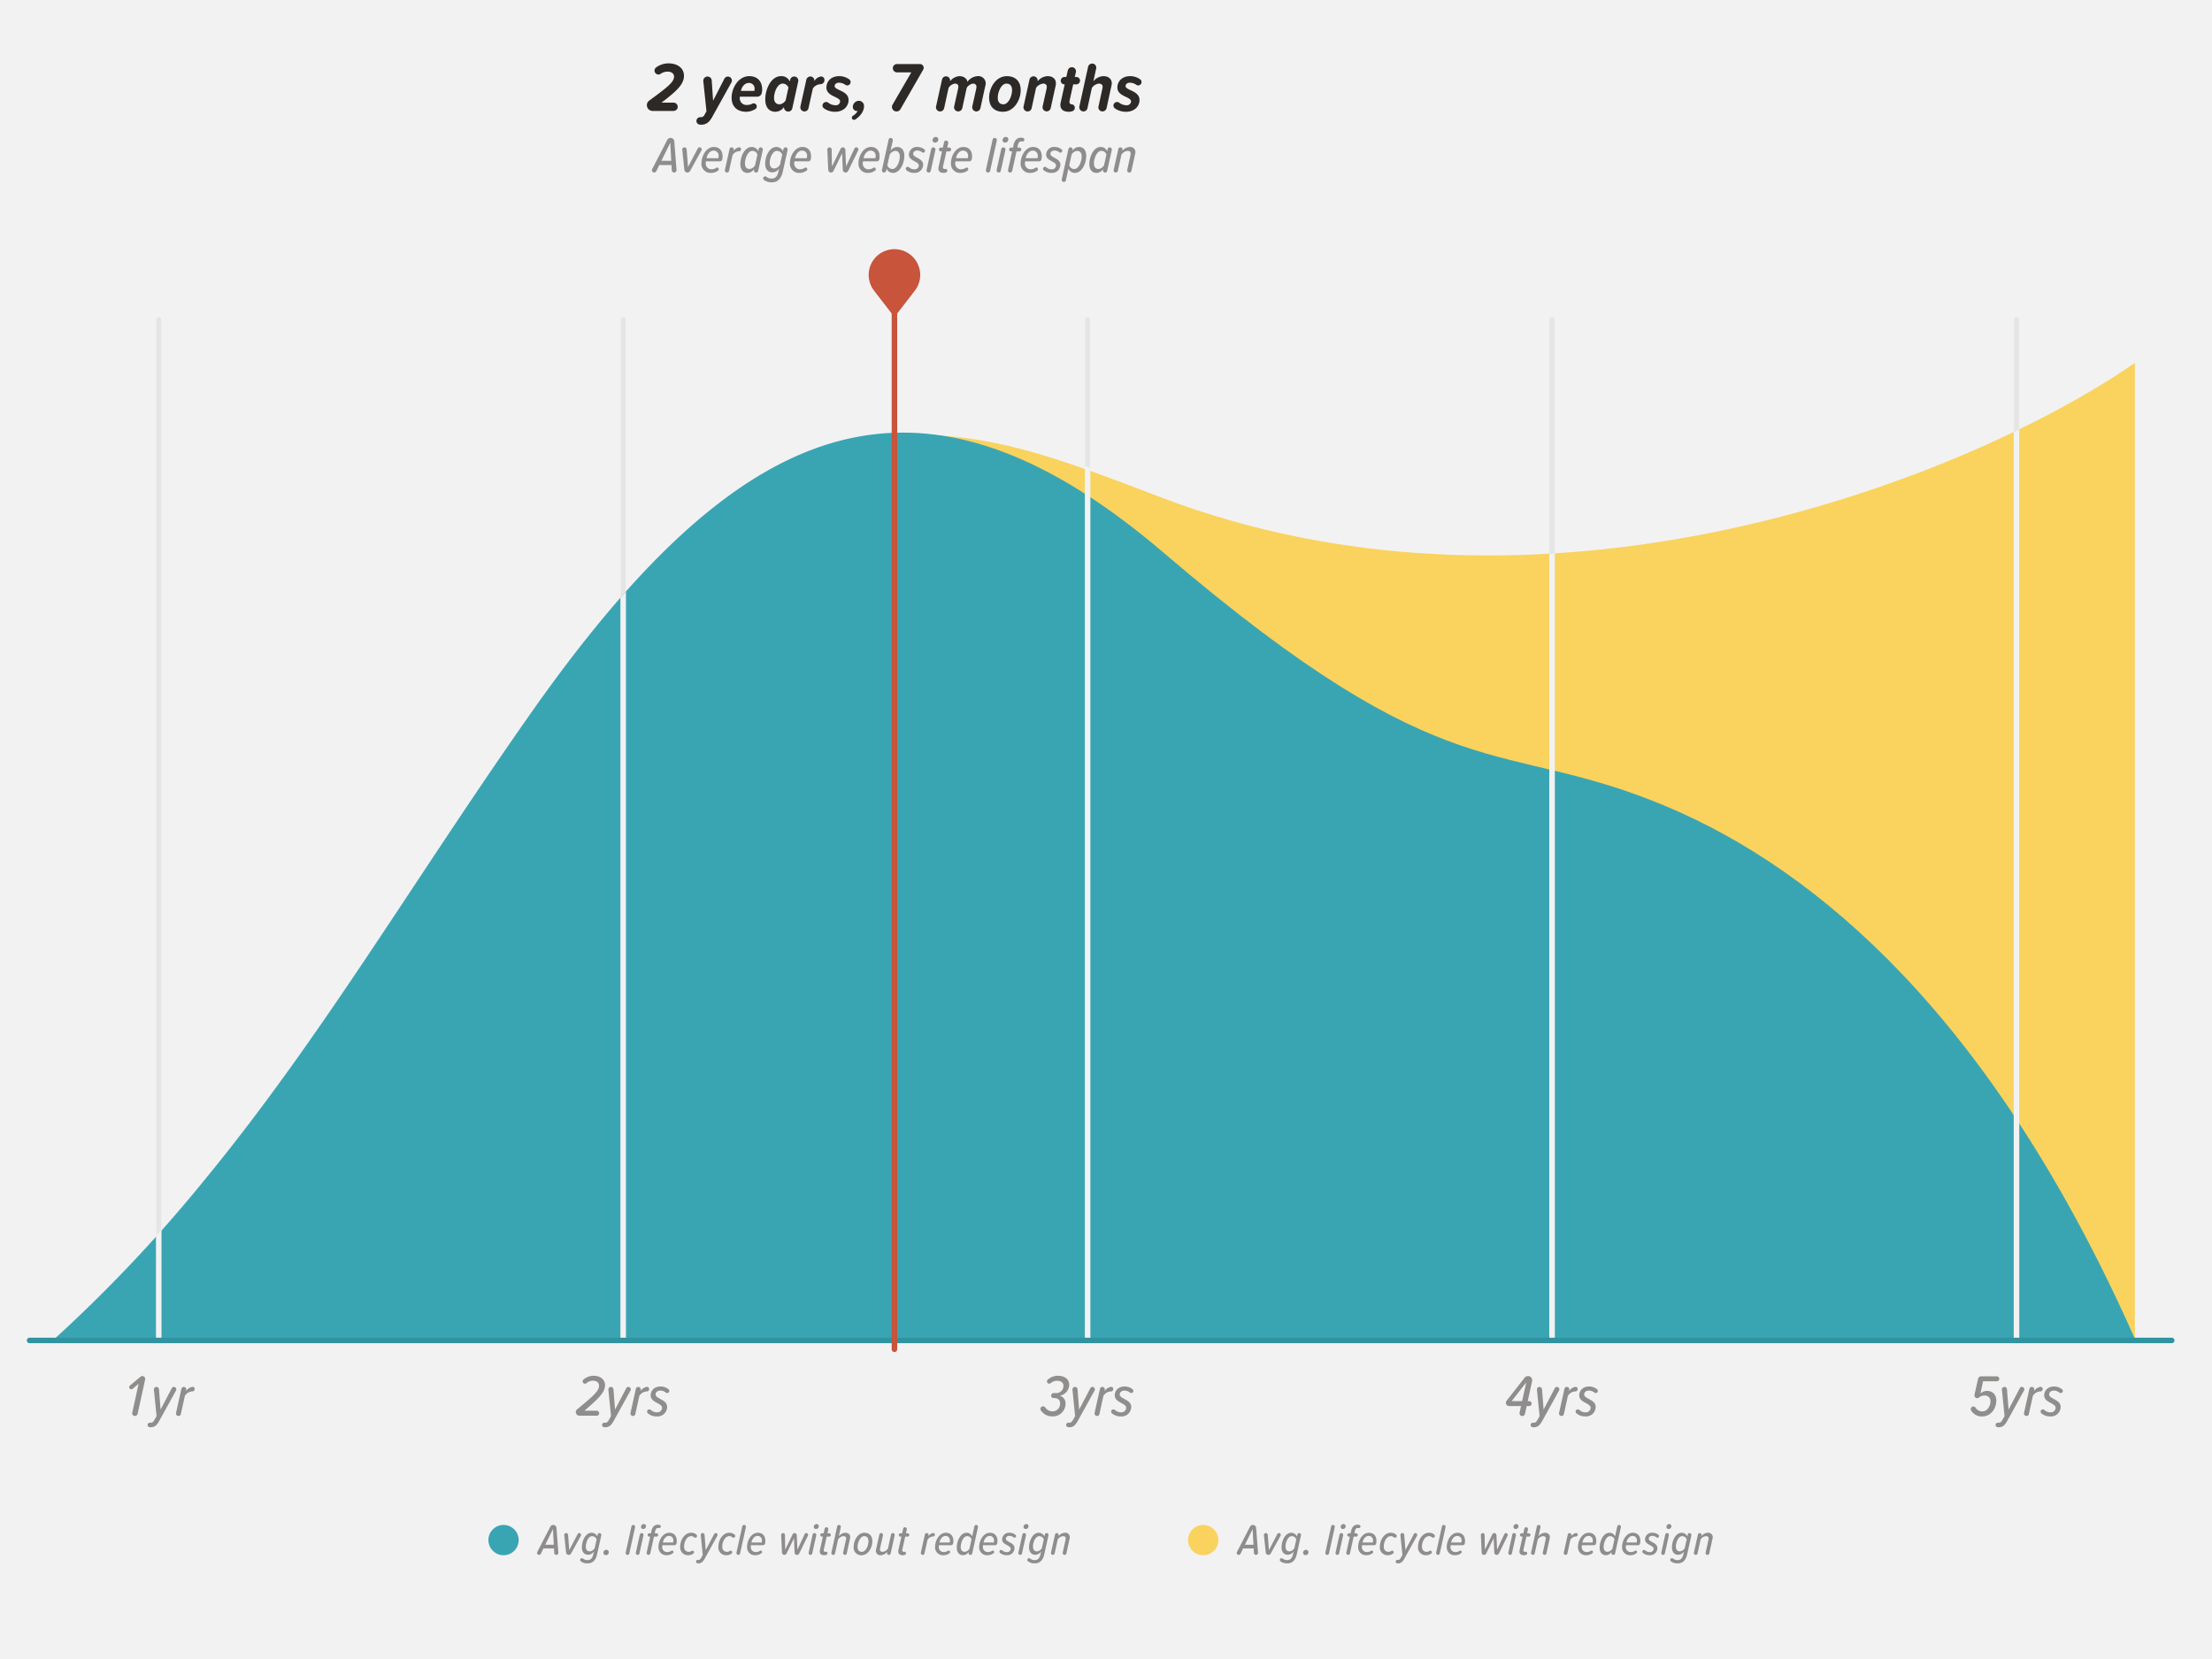
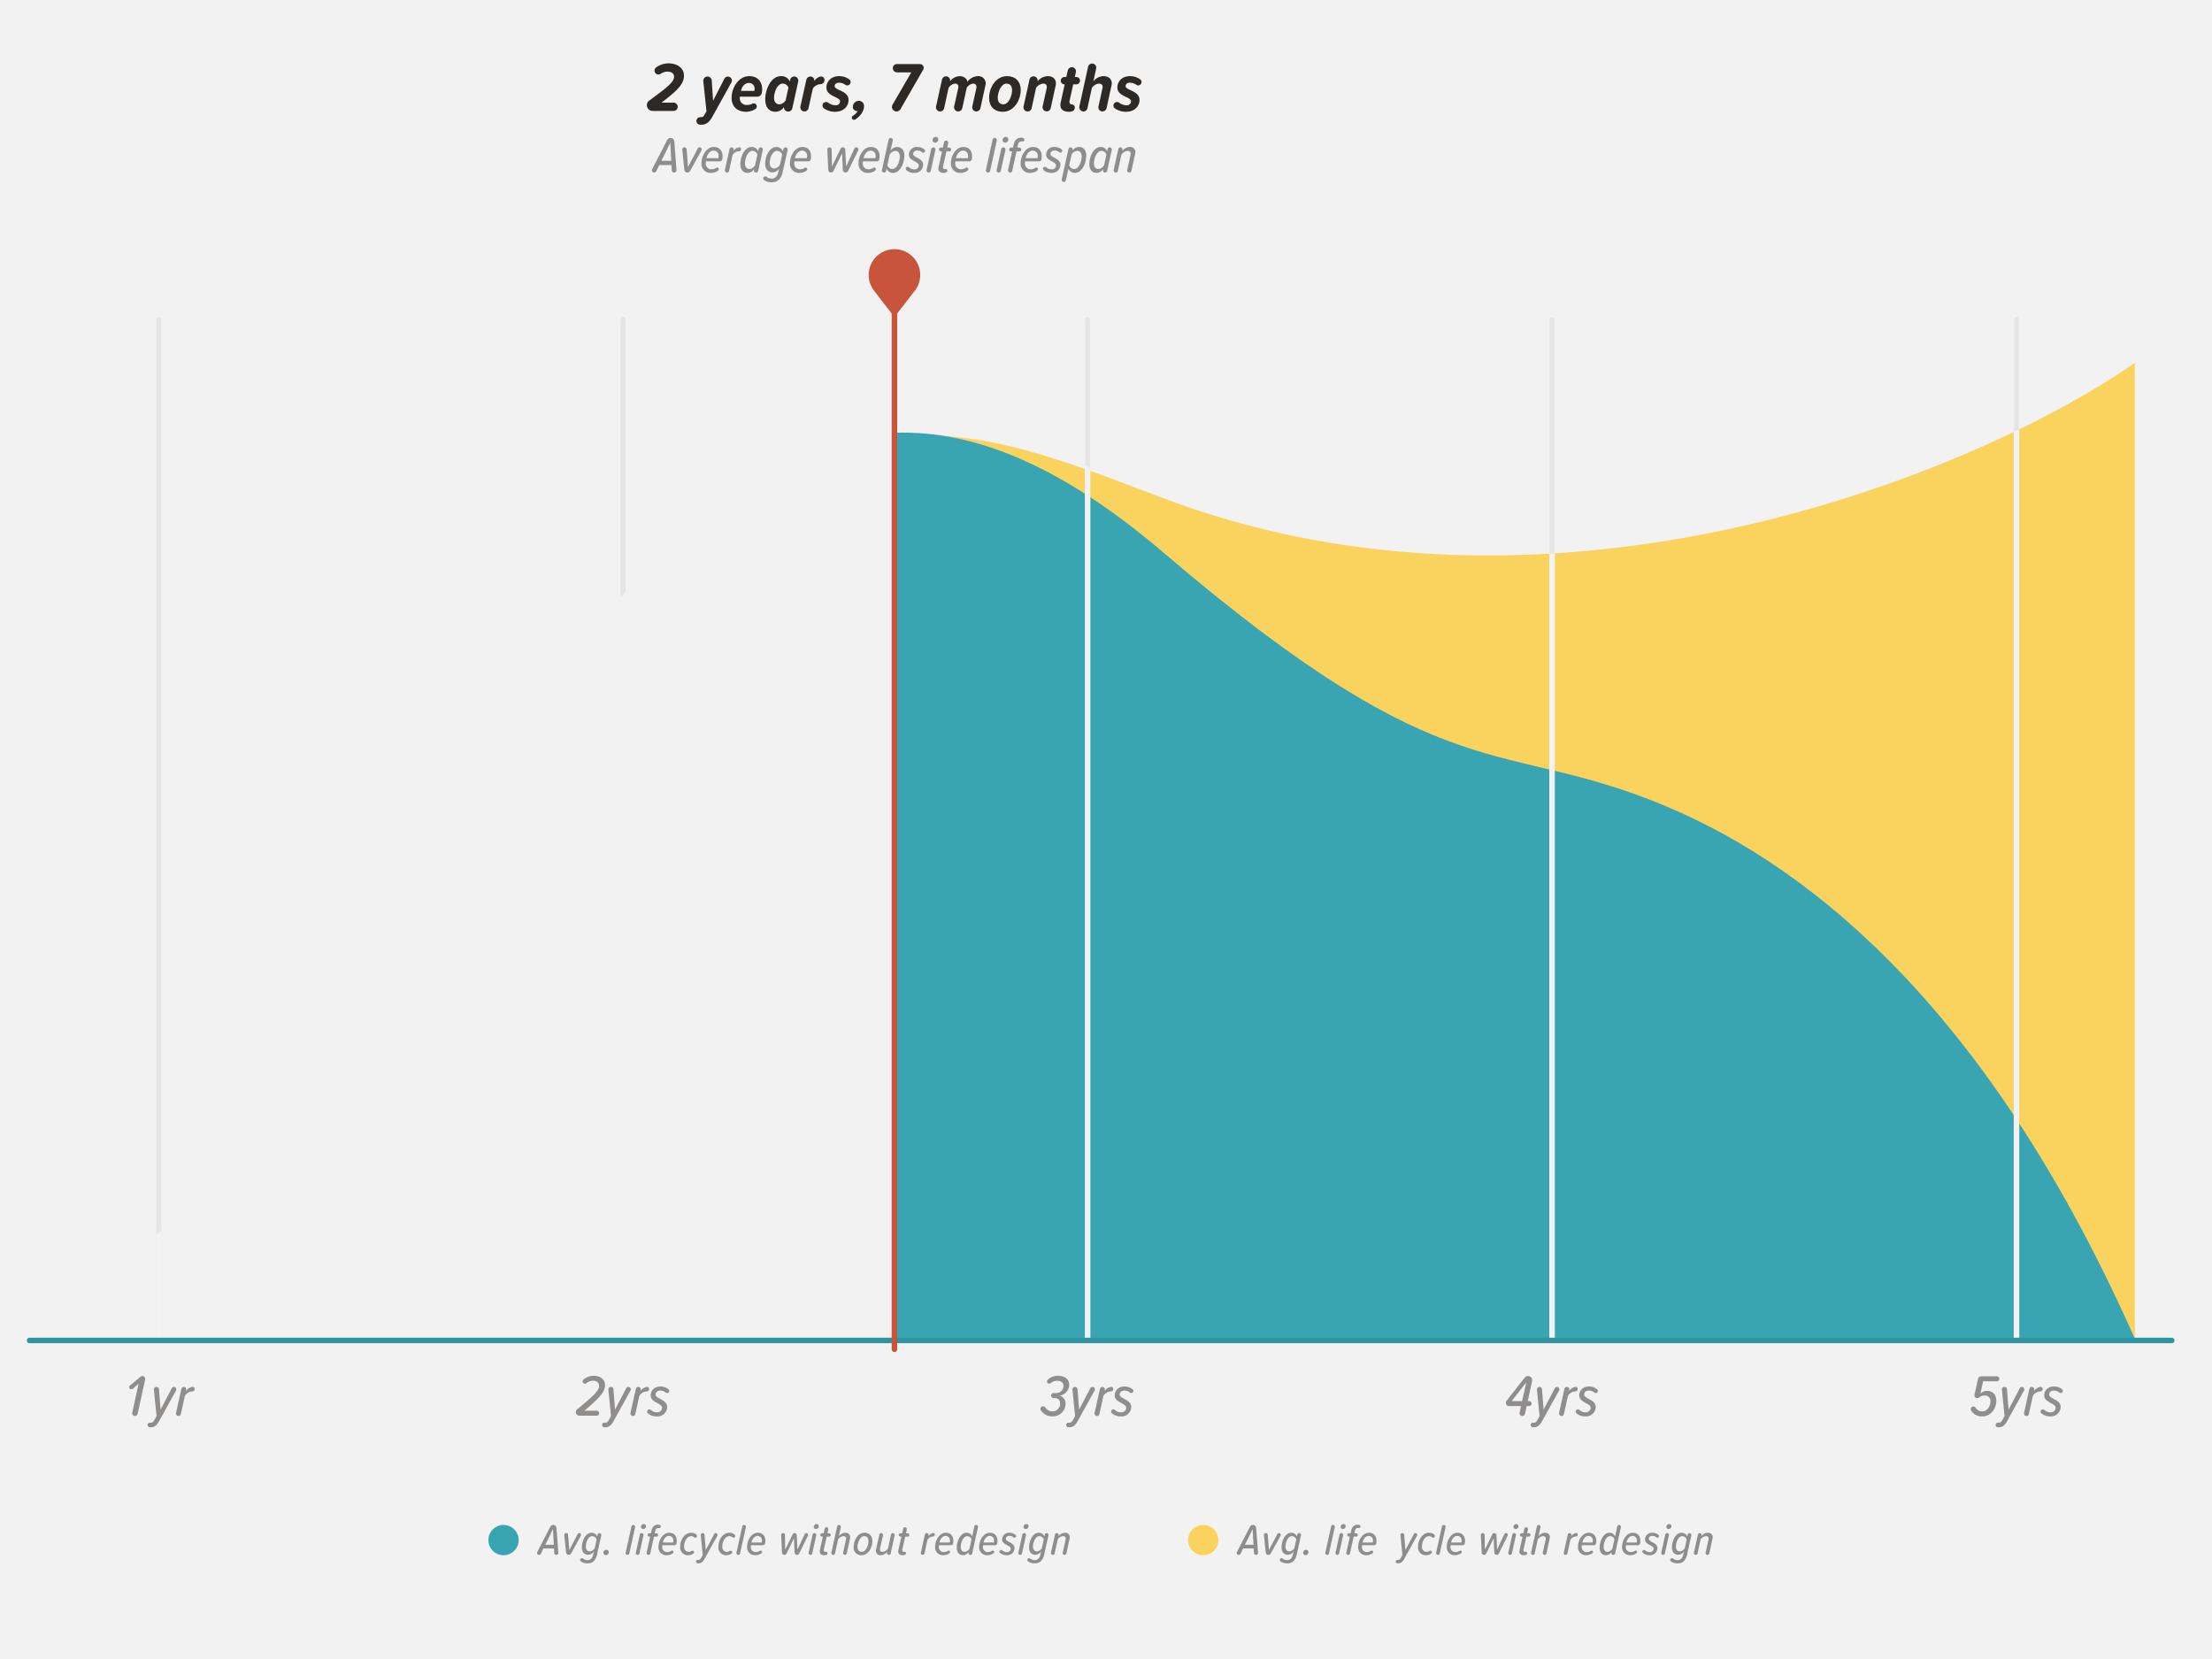
<svg xmlns="http://www.w3.org/2000/svg" width="900" height="675" viewBox="0 0 900 675">
  <rect x="0" y="0" width="900" height="675" fill="#333333" stroke="none" />
  <defs>
    <clipPath id="clip-path">
      <path d="M689.449,218.048c-38.697,7.181-80.377,10.176-122.776,6.104-31.665-4.326-61.803-11.19-89.074-21.53-42.003-15.926-76.483-27.782-110.287-26.607C315.294,176.07,267.97,216.151,215.767,290.48c-47.966,68.298-84.746,131.43-132.498,189.546l-.253-.185a592.849,592.849,0,0,1-61.801,65.782H124.152l.279-1.1H415.846l.023.164H868.609V147.647C833.371,172.143,767.472,203.57,689.449,218.048Z" style="fill:none" />
    </clipPath>
  </defs>
  <g style="isolation:isolate">
    <g id="Layer_1" data-name="Layer 1">
      <polyline points="901 676 -1 676 -1 -1 901 -1" style="fill:#f2f2f3" />
      <path d="M226.337,632.642a.831.831,0,0,1-.828-.792l-.091-1.837h-4.303l-1.062,2.179a.864.864,0,0,1-.738.45.835.835,0,0,1-.811-.828,1.007,1.007,0,0,1,.108-.378l5.312-10.281a1.322,1.322,0,0,1,2.484.504l.774,10.065A.851.851,0,0,1,226.337,632.642Zm-1.009-4.141-.342-6.356-3.115,6.356Z" style="fill:#2d2926;opacity:0.5" />
      <path d="M236.334,624.863l-3.979,7.202a1.076,1.076,0,0,1-.954.576,1.104,1.104,0,0,1-1.08-.972l-.738-7.022a.787.787,0,0,1,.774-.882.771.771,0,0,1,.774.72l.486,6.212,3.421-6.536a.697.697,0,0,1,.647-.396A.735.735,0,0,1,236.334,624.863Z" style="fill:#2d2926;opacity:0.5" />
      <path d="M244.653,624.684l-1.71,7.706c-.631,2.827-2.143,3.691-3.835,3.691a4.436,4.436,0,0,1-2.773-.811.78.78,0,0,1-.288-.576.703.703,0,0,1,.702-.702.729.729,0,0,1,.433.145,2.919,2.919,0,0,0,1.891.63c1.062,0,1.927-.612,2.305-2.287l.306-1.26a2.92,2.92,0,0,1-2.377,1.368c-1.44,0-2.557-.954-2.557-3.061,0-2.413,1.369-5.889,3.979-5.889a2.513,2.513,0,0,1,2.286,1.513l.162-.792a.754.754,0,0,1,.738-.594A.771.771,0,0,1,244.653,624.684Zm-1.908,1.674a1.996,1.996,0,0,0-1.818-1.35c-1.603,0-2.575,2.574-2.575,4.267,0,1.297.648,1.945,1.639,1.945a2.66,2.66,0,0,0,1.963-1.297Z" style="fill:#2d2926;opacity:0.5" />
      <path d="M246.704,630.571a.991.991,0,0,1,.99,1.008,1.196,1.196,0,0,1-1.188,1.171.992.992,0,0,1-.99-1.009A1.184,1.184,0,0,1,246.704,630.571Z" style="fill:#2d2926;opacity:0.5" />
      <path d="M254.568,631.724l2.358-10.678a.753.753,0,0,1,.738-.594.762.762,0,0,1,.738.918l-2.358,10.678a.739.739,0,0,1-.738.594A.772.772,0,0,1,254.568,631.724Z" style="fill:#2d2926;opacity:0.5" />
      <path d="M258.718,631.724l1.621-7.364a.752.752,0,0,1,.738-.594.763.763,0,0,1,.738.918l-1.639,7.364a.734.734,0,0,1-.721.594A.754.754,0,0,1,258.718,631.724Zm3.224-11.632a.887.887,0,0,1,.899.883,1.137,1.137,0,0,1-1.134,1.134.873.873,0,0,1-.9-.864A1.155,1.155,0,0,1,261.941,620.092Z" style="fill:#2d2926;opacity:0.5" />
      <path d="M268.862,621.082a.657.657,0,0,1-.774.631,1.52,1.52,0,0,0-.288-.036c-.647,0-1.026.432-1.206,1.242l-.198.937h.702a.675.675,0,0,1,0,1.35h-1.008l-1.513,6.843a.753.753,0,0,1-.738.594.772.772,0,0,1-.738-.918l1.44-6.519h-.396a.643.643,0,0,1-.648-.684.676.676,0,0,1,.666-.666h.685l.197-.937c.379-1.711,1.278-2.557,2.611-2.557a2.343,2.343,0,0,1,.702.09A.624.624,0,0,1,268.862,621.082Z" style="fill:#2d2926;opacity:0.5" />
      <path d="M272.295,623.639c1.872,0,3.061,1.225,3.061,3.295a5.574,5.574,0,0,1-.09.955.887.887,0,0,1-.99.81h-4.771a5.388,5.388,0,0,0-.072.738,1.979,1.979,0,0,0,2.144,2.053,2.929,2.929,0,0,0,1.566-.504.486.486,0,0,1,.306-.108.584.584,0,0,1,.576.595.574.574,0,0,1-.252.486,4.076,4.076,0,0,1-2.377.81,3.199,3.199,0,0,1-3.475-3.475C267.92,626.934,269.54,623.639,272.295,623.639Zm1.656,3.205A1.74,1.74,0,0,0,272.169,624.918c-1.314,0-2.251,1.422-2.467,2.683h4.159A3.785,3.785,0,0,0,273.951,626.844Z" style="fill:#2d2926;opacity:0.5" />
      <path d="M281.163,623.639a3.135,3.135,0,0,1,2.179.757.7.7,0,0,1,.271.558.73.73,0,0,1-.721.702.806.806,0,0,1-.45-.161,1.679,1.679,0,0,0-1.224-.486c-1.819,0-2.881,2.395-2.881,4.213,0,1.477.828,2.179,1.944,2.179a1.803,1.803,0,0,0,1.134-.396.693.693,0,0,1,.343-.071.626.626,0,0,1,.63.63.634.634,0,0,1-.27.522,3.356,3.356,0,0,1-2.053.684A3.139,3.139,0,0,1,276.752,629.293C276.752,626.628,278.499,623.639,281.163,623.639Z" style="fill:#2d2926;opacity:0.5" />
      <path d="M283.965,634.677a1.135,1.135,0,0,0,.234.018c.414,0,.702-.216,1.026-.774l.702-1.242-.811-8.049a.78.78,0,0,1,.774-.863.771.771,0,0,1,.774.72l.486,6.194,3.421-6.519a.697.697,0,0,1,.647-.396.742.742,0,0,1,.648,1.098l-5.203,9.417c-.757,1.332-1.477,1.801-2.503,1.801a1.902,1.902,0,0,1-.324-.019.702.702,0,0,1-.648-.684A.72.72,0,0,1,283.965,634.677Z" style="fill:#2d2926;opacity:0.5" />
      <path d="M296.696,623.639a3.135,3.135,0,0,1,2.179.757.7.7,0,0,1,.271.558.73.73,0,0,1-.721.702.806.806,0,0,1-.45-.161,1.679,1.679,0,0,0-1.224-.486c-1.819,0-2.881,2.395-2.881,4.213,0,1.477.828,2.179,1.944,2.179a1.803,1.803,0,0,0,1.134-.396.693.693,0,0,1,.343-.071.626.626,0,0,1,.63.63.634.634,0,0,1-.27.522,3.356,3.356,0,0,1-2.053.684,3.139,3.139,0,0,1-3.313-3.475C292.285,626.628,294.032,623.639,296.696,623.639Z" style="fill:#2d2926;opacity:0.5" />
      <path d="M299.648,631.724l2.358-10.678a.753.753,0,0,1,.738-.594.762.762,0,0,1,.738.918l-2.358,10.678a.739.739,0,0,1-.738.594A.772.772,0,0,1,299.648,631.724Z" style="fill:#2d2926;opacity:0.5" />
      <path d="M308.341,623.639c1.873,0,3.061,1.225,3.061,3.295a5.478,5.478,0,0,1-.09.955.887.887,0,0,1-.99.81H305.55a5.39,5.39,0,0,0-.072.738,1.978,1.978,0,0,0,2.143,2.053,2.93,2.93,0,0,0,1.567-.504.486.486,0,0,1,.306-.108.584.584,0,0,1,.576.595.574.574,0,0,1-.252.486,4.076,4.076,0,0,1-2.377.81,3.199,3.199,0,0,1-3.475-3.475C303.966,626.934,305.586,623.639,308.341,623.639Zm1.656,3.205a1.74,1.74,0,0,0-1.782-1.926c-1.314,0-2.251,1.422-2.467,2.683h4.159A3.785,3.785,0,0,0,309.997,626.844Z" style="fill:#2d2926;opacity:0.5" />
      <path d="M323.298,631.705l-.252-5.833-3.025,6.212a.974.974,0,0,1-1.854-.379l-.324-7.13a.766.766,0,1,1,1.531-.054l.107,5.978,3.043-6.248a.843.843,0,0,1,.774-.485.888.888,0,0,1,.882.846l.271,5.888,2.935-6.302a.718.718,0,0,1,.667-.432.738.738,0,0,1,.666,1.062L325.171,632.084a.975.975,0,0,1-.883.558A.989.989,0,0,1,323.298,631.705Z" style="fill:#2d2926;opacity:0.5" />
      <path d="M329.019,631.724l1.621-7.364a.752.752,0,0,1,.738-.594.763.763,0,0,1,.738.918l-1.639,7.364a.734.734,0,0,1-.721.594A.754.754,0,0,1,329.019,631.724Zm3.224-11.632a.887.887,0,0,1,.899.883,1.137,1.137,0,0,1-1.134,1.134.873.873,0,0,1-.9-.864A1.155,1.155,0,0,1,332.242,620.092Z" style="fill:#2d2926;opacity:0.5" />
      <path d="M338.039,624.521a.68.68,0,0,1-.667.684h-1.008l-1.152,5.15c-.162.647.018,1.044.63,1.044a.625.625,0,0,0,.181-.036.6.6,0,0,1,.647.54.612.612,0,0,1-.396.685,2.035,2.035,0,0,1-.847.18c-1.458,0-2.124-.738-1.818-2.106l1.206-5.456h-.396a.68.68,0,0,1-.667-.684.665.665,0,0,1,.667-.666h.702l.414-1.873a.748.748,0,0,1,.72-.594.775.775,0,0,1,.757.918l-.343,1.549h.702A.665.665,0,0,1,338.039,624.521Z" style="fill:#2d2926;opacity:0.5" />
      <path d="M343.043,631.724l1.152-5.222a2.704,2.704,0,0,0,.09-.504c0-.702-.486-.99-1.188-.99a2.989,2.989,0,0,0-2.089,1.332l-1.26,5.708a.739.739,0,0,1-.738.594.772.772,0,0,1-.738-.918l2.358-10.678a.753.753,0,0,1,.738-.594.762.762,0,0,1,.738.918l-.811,3.674a3.516,3.516,0,0,1,2.575-1.405c1.278,0,2.053.685,2.053,1.765a4.282,4.282,0,0,1-.09.648l-1.314,5.996a.753.753,0,0,1-.738.594A.772.772,0,0,1,343.043,631.724Z" style="fill:#2d2926;opacity:0.5" />
      <path d="M351.695,623.639c2.052,0,3.24,1.297,3.24,3.403,0,2.611-1.674,5.726-4.357,5.726a3.055,3.055,0,0,1-3.24-3.402C347.338,626.754,349.012,623.639,351.695,623.639Zm-.055,1.369c-1.656,0-2.719,2.629-2.719,4.339,0,1.368.666,2.053,1.729,2.053,1.656,0,2.701-2.61,2.701-4.321C353.352,625.691,352.703,625.008,351.641,625.008Z" style="fill:#2d2926;opacity:0.5" />
      <path d="M364.011,624.684l-1.62,7.364a.753.753,0,0,1-.738.594.77.77,0,0,1-.738-.918l.09-.378a3.568,3.568,0,0,1-2.593,1.422,1.813,1.813,0,0,1-1.944-2.412l1.314-5.996a.752.752,0,0,1,.738-.594.763.763,0,0,1,.738.918l-1.171,5.222c-.216.954.126,1.494,1.045,1.494a3.016,3.016,0,0,0,2.16-1.332l1.242-5.708a.756.756,0,0,1,1.477.324Z" style="fill:#2d2926;opacity:0.5" />
      <path d="M369.978,624.521a.68.68,0,0,1-.667.684h-1.008l-1.152,5.15c-.162.647.018,1.044.63,1.044a.625.625,0,0,0,.181-.036.6.6,0,0,1,.647.54.612.612,0,0,1-.396.685,2.035,2.035,0,0,1-.847.18c-1.458,0-2.124-.738-1.818-2.106l1.206-5.456h-.396a.68.68,0,0,1-.666-.684.664.664,0,0,1,.666-.666h.702l.414-1.873a.748.748,0,0,1,.72-.594.775.775,0,0,1,.757.918l-.343,1.549h.702A.665.665,0,0,1,369.978,624.521Z" style="fill:#2d2926;opacity:0.5" />
      <path d="M380.363,624.396a.734.734,0,0,1-.738.756h-.144A2.78,2.78,0,0,0,377.374,626.502l-1.224,5.546a.734.734,0,0,1-.721.594.774.774,0,0,1-.756-.918l1.639-7.364a.756.756,0,0,1,1.477.324l-.091.414a2.871,2.871,0,0,1,1.98-1.351A.625.625,0,0,1,380.363,624.396Z" style="fill:#2d2926;opacity:0.5" />
      <path d="M384.839,623.639c1.873,0,3.061,1.225,3.061,3.295a5.478,5.478,0,0,1-.09.955.887.887,0,0,1-.99.81h-4.771a5.39,5.39,0,0,0-.072.738,1.978,1.978,0,0,0,2.143,2.053,2.93,2.93,0,0,0,1.567-.504.486.486,0,0,1,.306-.108.584.584,0,0,1,.576.595.574.574,0,0,1-.252.486,4.076,4.076,0,0,1-2.377.81,3.199,3.199,0,0,1-3.475-3.475C380.464,626.934,382.084,623.639,384.839,623.639Zm1.656,3.205a1.74,1.74,0,0,0-1.782-1.926c-1.314,0-2.251,1.422-2.467,2.683h4.159A3.785,3.785,0,0,0,386.495,626.844Z" style="fill:#2d2926;opacity:0.5" />
      <path d="M397.92,621.37l-2.358,10.678a.758.758,0,0,1-.756.594.75.75,0,0,1-.721-.918l.072-.342a2.791,2.791,0,0,1-2.305,1.386c-1.566,0-2.575-1.116-2.575-3.097,0-2.484,1.404-6.032,3.997-6.032a2.4,2.4,0,0,1,2.287,1.477l.882-4.069a.754.754,0,0,1,.738-.594A.762.762,0,0,1,397.92,621.37Zm-2.629,4.952a1.863,1.863,0,0,0-1.765-1.314c-1.656,0-2.628,2.719-2.628,4.429,0,1.261.612,1.963,1.603,1.963a2.525,2.525,0,0,0,1.962-1.332Z" style="fill:#2d2926;opacity:0.5" />
      <path d="M402.773,623.639c1.872,0,3.061,1.225,3.061,3.295a5.575,5.575,0,0,1-.09.955.887.887,0,0,1-.99.81h-4.771a5.39,5.39,0,0,0-.072.738,1.979,1.979,0,0,0,2.144,2.053,2.929,2.929,0,0,0,1.566-.504.486.486,0,0,1,.306-.108.584.584,0,0,1,.576.595.574.574,0,0,1-.252.486,4.076,4.076,0,0,1-2.377.81,3.199,3.199,0,0,1-3.475-3.475C398.398,626.934,400.019,623.639,402.773,623.639Zm1.656,3.205a1.74,1.74,0,0,0-1.782-1.926c-1.314,0-2.251,1.422-2.467,2.683h4.159A3.785,3.785,0,0,0,404.43,626.844Z" style="fill:#2d2926;opacity:0.5" />
      <path d="M406.646,631.31a.684.684,0,0,1,.685-.685.664.664,0,0,1,.45.162,2.793,2.793,0,0,0,1.891.738,1.457,1.457,0,0,0,1.566-1.368c0-.648-.685-1.026-1.44-1.459-.973-.504-2.053-1.098-2.053-2.358a2.755,2.755,0,0,1,3.024-2.701,3.812,3.812,0,0,1,2.413.847.688.688,0,0,1,.252.504.654.654,0,0,1-1.062.505,2.668,2.668,0,0,0-1.656-.612c-.9,0-1.459.504-1.459,1.206,0,.576.648.937,1.387,1.332.99.54,2.125,1.135,2.125,2.467a2.933,2.933,0,0,1-3.169,2.881,3.977,3.977,0,0,1-2.701-.936A.642.642,0,0,1,406.646,631.31Z" style="fill:#2d2926;opacity:0.5" />
      <path d="M414.353,631.724l1.621-7.364a.752.752,0,0,1,.738-.594.763.763,0,0,1,.738.918l-1.639,7.364a.734.734,0,0,1-.721.594A.754.754,0,0,1,414.353,631.724Zm3.224-11.632a.887.887,0,0,1,.899.883,1.137,1.137,0,0,1-1.134,1.134.873.873,0,0,1-.9-.864A1.155,1.155,0,0,1,417.576,620.092Z" style="fill:#2d2926;opacity:0.5" />
      <path d="M426.594,624.684l-1.71,7.706c-.631,2.827-2.143,3.691-3.835,3.691a4.436,4.436,0,0,1-2.773-.811.78.78,0,0,1-.288-.576.703.703,0,0,1,.702-.702.729.729,0,0,1,.433.145,2.919,2.919,0,0,0,1.891.63c1.062,0,1.926-.612,2.305-2.287l.306-1.26a2.92,2.92,0,0,1-2.377,1.368c-1.44,0-2.557-.954-2.557-3.061,0-2.413,1.368-5.889,3.979-5.889a2.515,2.515,0,0,1,2.287,1.513l.161-.792a.754.754,0,0,1,.738-.594A.771.771,0,0,1,426.594,624.684Zm-1.908,1.674a1.996,1.996,0,0,0-1.818-1.35c-1.603,0-2.575,2.574-2.575,4.267,0,1.297.648,1.945,1.639,1.945a2.66,2.66,0,0,0,1.963-1.297Z" style="fill:#2d2926;opacity:0.5" />
      <path d="M435.188,626.052l-1.314,5.996a.756.756,0,0,1-1.477-.324l1.152-5.222c.216-.973-.126-1.494-1.026-1.494a2.985,2.985,0,0,0-2.161,1.332l-1.26,5.708a.734.734,0,0,1-.721.594.774.774,0,0,1-.756-.918l1.639-7.364a.752.752,0,0,1,.738-.594.78.78,0,0,1,.738.918l-.091.36a3.575,3.575,0,0,1,2.575-1.405A1.824,1.824,0,0,1,435.188,626.052Z" style="fill:#2d2926;opacity:0.5" />
      <circle cx="204.875" cy="626.619" r="6.163" style="fill:#39a5b3" />
      <circle cx="489.555" cy="626.619" r="6.163" style="fill:#f9d35d" />
      <path d="M511.016,632.642a.831.831,0,0,1-.828-.792l-.091-1.837H505.794l-1.062,2.179a.864.864,0,0,1-.738.45.835.835,0,0,1-.811-.828,1.007,1.007,0,0,1,.108-.378l5.312-10.281a1.322,1.322,0,0,1,2.484.504l.774,10.065A.851.851,0,0,1,511.016,632.642Zm-1.009-4.141-.342-6.356L506.55,628.501Z" style="fill:#2d2926;opacity:0.5" />
      <path d="M521.013,624.863l-3.979,7.202a1.076,1.076,0,0,1-.954.576,1.104,1.104,0,0,1-1.08-.972l-.738-7.022a.787.787,0,0,1,.774-.882.771.771,0,0,1,.774.72l.486,6.212,3.421-6.536a.697.697,0,0,1,.647-.396A.735.735,0,0,1,521.013,624.863Z" style="fill:#2d2926;opacity:0.5" />
      <path d="M529.332,624.684l-1.71,7.706c-.631,2.827-2.143,3.691-3.835,3.691a4.436,4.436,0,0,1-2.773-.811.78.78,0,0,1-.288-.576.703.703,0,0,1,.702-.702.729.729,0,0,1,.433.145,2.919,2.919,0,0,0,1.891.63c1.062,0,1.927-.612,2.305-2.287l.306-1.26a2.92,2.92,0,0,1-2.377,1.368c-1.44,0-2.557-.954-2.557-3.061,0-2.413,1.369-5.889,3.979-5.889a2.513,2.513,0,0,1,2.286,1.513l.162-.792a.754.754,0,0,1,.738-.594A.771.771,0,0,1,529.332,624.684Zm-1.908,1.674a1.996,1.996,0,0,0-1.818-1.35c-1.603,0-2.575,2.574-2.575,4.267,0,1.297.648,1.945,1.639,1.945a2.66,2.66,0,0,0,1.963-1.297Z" style="fill:#2d2926;opacity:0.5" />
      <path d="M531.383,630.571a.991.991,0,0,1,.99,1.008,1.196,1.196,0,0,1-1.188,1.171.992.992,0,0,1-.99-1.009A1.184,1.184,0,0,1,531.383,630.571Z" style="fill:#2d2926;opacity:0.5" />
      <path d="M539.247,631.724l2.358-10.678a.753.753,0,0,1,.738-.594.762.762,0,0,1,.738.918l-2.358,10.678a.739.739,0,0,1-.738.594A.772.772,0,0,1,539.247,631.724Z" style="fill:#2d2926;opacity:0.5" />
      <path d="M543.396,631.724l1.621-7.364a.752.752,0,0,1,.738-.594.763.763,0,0,1,.738.918l-1.639,7.364a.734.734,0,0,1-.721.594A.754.754,0,0,1,543.396,631.724Zm3.224-11.632a.887.887,0,0,1,.899.883,1.137,1.137,0,0,1-1.134,1.134.873.873,0,0,1-.9-.864A1.155,1.155,0,0,1,546.62,620.092Z" style="fill:#2d2926;opacity:0.5" />
      <path d="M553.541,621.082a.657.657,0,0,1-.774.631,1.52,1.52,0,0,0-.288-.036c-.647,0-1.026.432-1.206,1.242l-.198.937h.702a.675.675,0,0,1,0,1.35h-1.008l-1.513,6.843a.753.753,0,0,1-.738.594.772.772,0,0,1-.738-.918l1.44-6.519h-.396a.643.643,0,0,1-.648-.684.676.676,0,0,1,.666-.666h.685l.197-.937c.379-1.711,1.278-2.557,2.611-2.557a2.343,2.343,0,0,1,.702.09A.624.624,0,0,1,553.541,621.082Z" style="fill:#2d2926;opacity:0.5" />
      <path d="M556.974,623.639c1.872,0,3.061,1.225,3.061,3.295a5.575,5.575,0,0,1-.09.955.887.887,0,0,1-.99.81h-4.771a5.388,5.388,0,0,0-.072.738,1.979,1.979,0,0,0,2.144,2.053,2.929,2.929,0,0,0,1.566-.504.486.486,0,0,1,.306-.108.584.584,0,0,1,.576.595.574.574,0,0,1-.252.486,4.076,4.076,0,0,1-2.377.81,3.199,3.199,0,0,1-3.475-3.475C552.599,626.934,554.219,623.639,556.974,623.639Zm1.656,3.205a1.74,1.74,0,0,0-1.782-1.926c-1.314,0-2.251,1.422-2.467,2.683H558.54A3.785,3.785,0,0,0,558.63,626.844Z" style="fill:#2d2926;opacity:0.5" />
-       <path d="M565.842,623.639a3.135,3.135,0,0,1,2.179.757.7.7,0,0,1,.271.558.73.73,0,0,1-.721.702.806.806,0,0,1-.45-.161,1.679,1.679,0,0,0-1.224-.486c-1.819,0-2.881,2.395-2.881,4.213,0,1.477.828,2.179,1.944,2.179a1.803,1.803,0,0,0,1.134-.396.693.693,0,0,1,.343-.071.626.626,0,0,1,.63.63.634.634,0,0,1-.27.522,3.356,3.356,0,0,1-2.053.684,3.139,3.139,0,0,1-3.313-3.475C561.431,626.628,563.178,623.639,565.842,623.639Z" style="fill:#2d2926;opacity:0.5" />
      <path d="M568.644,634.677a1.135,1.135,0,0,0,.234.018c.414,0,.702-.216,1.026-.774l.702-1.242-.811-8.049a.78.78,0,0,1,.774-.863.771.771,0,0,1,.774.72l.486,6.194,3.421-6.519a.697.697,0,0,1,.647-.396.742.742,0,0,1,.648,1.098l-5.203,9.417c-.757,1.332-1.477,1.801-2.503,1.801a1.902,1.902,0,0,1-.324-.019.702.702,0,0,1-.648-.684A.72.72,0,0,1,568.644,634.677Z" style="fill:#2d2926;opacity:0.5" />
      <path d="M581.375,623.639a3.135,3.135,0,0,1,2.179.757.7.7,0,0,1,.271.558.73.73,0,0,1-.721.702.806.806,0,0,1-.45-.161,1.679,1.679,0,0,0-1.224-.486c-1.819,0-2.881,2.395-2.881,4.213,0,1.477.828,2.179,1.944,2.179a1.803,1.803,0,0,0,1.134-.396.693.693,0,0,1,.343-.071.626.626,0,0,1,.63.63.634.634,0,0,1-.27.522,3.356,3.356,0,0,1-2.053.684,3.139,3.139,0,0,1-3.313-3.475C576.964,626.628,578.711,623.639,581.375,623.639Z" style="fill:#2d2926;opacity:0.5" />
      <path d="M584.327,631.724l2.358-10.678a.753.753,0,0,1,.738-.594.762.762,0,0,1,.738.918l-2.358,10.678a.739.739,0,0,1-.738.594A.772.772,0,0,1,584.327,631.724Z" style="fill:#2d2926;opacity:0.5" />
      <path d="M593.02,623.639c1.873,0,3.061,1.225,3.061,3.295a5.478,5.478,0,0,1-.09.955.887.887,0,0,1-.99.81h-4.771a5.388,5.388,0,0,0-.072.738,1.978,1.978,0,0,0,2.143,2.053,2.93,2.93,0,0,0,1.567-.504.486.486,0,0,1,.306-.108.584.584,0,0,1,.576.595.574.574,0,0,1-.252.486,4.076,4.076,0,0,1-2.377.81,3.199,3.199,0,0,1-3.475-3.475C588.645,626.934,590.265,623.639,593.02,623.639Zm1.656,3.205a1.74,1.74,0,0,0-1.782-1.926c-1.314,0-2.251,1.422-2.467,2.683h4.159A3.785,3.785,0,0,0,594.676,626.844Z" style="fill:#2d2926;opacity:0.5" />
      <path d="M607.977,631.705l-.252-5.833-3.025,6.212a.974.974,0,0,1-1.854-.379l-.324-7.13a.766.766,0,1,1,1.531-.054l.107,5.978,3.043-6.248a.843.843,0,0,1,.774-.485.888.888,0,0,1,.882.846l.271,5.888,2.935-6.302a.719.719,0,0,1,.667-.432.738.738,0,0,1,.666,1.062l-3.547,7.257a.975.975,0,0,1-.883.558A.989.989,0,0,1,607.977,631.705Z" style="fill:#2d2926;opacity:0.5" />
      <path d="M613.697,631.724l1.621-7.364a.752.752,0,0,1,.738-.594.763.763,0,0,1,.738.918l-1.639,7.364a.734.734,0,0,1-.721.594A.754.754,0,0,1,613.697,631.724Zm3.224-11.632a.887.887,0,0,1,.899.883,1.137,1.137,0,0,1-1.134,1.134.873.873,0,0,1-.9-.864A1.155,1.155,0,0,1,616.921,620.092Z" style="fill:#2d2926;opacity:0.5" />
      <path d="M622.718,624.521a.68.68,0,0,1-.667.684H621.043l-1.152,5.15c-.162.647.018,1.044.63,1.044a.625.625,0,0,0,.181-.036.6.6,0,0,1,.647.54.612.612,0,0,1-.396.685,2.035,2.035,0,0,1-.847.18c-1.458,0-2.124-.738-1.818-2.106l1.206-5.456h-.396a.68.68,0,0,1-.667-.684.665.665,0,0,1,.667-.666h.702l.414-1.873a.748.748,0,0,1,.72-.594.775.775,0,0,1,.757.918l-.343,1.549h.702A.665.665,0,0,1,622.718,624.521Z" style="fill:#2d2926;opacity:0.5" />
      <path d="M627.722,631.724,628.874,626.502a2.704,2.704,0,0,0,.09-.504c0-.702-.486-.99-1.188-.99a2.989,2.989,0,0,0-2.089,1.332l-1.26,5.708a.739.739,0,0,1-.738.594.772.772,0,0,1-.738-.918l2.358-10.678a.753.753,0,0,1,.738-.594.762.762,0,0,1,.738.918l-.811,3.674a3.516,3.516,0,0,1,2.575-1.405c1.278,0,2.053.685,2.053,1.765a4.283,4.283,0,0,1-.09.648l-1.314,5.996a.753.753,0,0,1-.738.594A.772.772,0,0,1,627.722,631.724Z" style="fill:#2d2926;opacity:0.5" />
      <path d="M641.94,624.396a.734.734,0,0,1-.738.756h-.144a2.78,2.78,0,0,0-2.107,1.351l-1.224,5.546a.734.734,0,0,1-.721.594.774.774,0,0,1-.756-.918l1.639-7.364a.756.756,0,0,1,1.477.324l-.091.414a2.871,2.871,0,0,1,1.98-1.351A.625.625,0,0,1,641.94,624.396Z" style="fill:#2d2926;opacity:0.5" />
      <path d="M646.417,623.639c1.872,0,3.061,1.225,3.061,3.295a5.575,5.575,0,0,1-.09.955.887.887,0,0,1-.99.81H643.626a5.388,5.388,0,0,0-.072.738,1.979,1.979,0,0,0,2.144,2.053,2.929,2.929,0,0,0,1.566-.504.486.486,0,0,1,.306-.108.584.584,0,0,1,.576.595.574.574,0,0,1-.252.486,4.076,4.076,0,0,1-2.377.81A3.199,3.199,0,0,1,642.042,629.293C642.042,626.934,643.662,623.639,646.417,623.639Zm1.656,3.205A1.74,1.74,0,0,0,646.291,624.918c-1.314,0-2.251,1.422-2.467,2.683h4.159A3.785,3.785,0,0,0,648.073,626.844Z" style="fill:#2d2926;opacity:0.5" />
      <path d="M659.498,621.37l-2.358,10.678a.758.758,0,0,1-.756.594.75.75,0,0,1-.721-.918l.072-.342a2.79,2.79,0,0,1-2.305,1.386c-1.566,0-2.575-1.116-2.575-3.097,0-2.484,1.404-6.032,3.997-6.032a2.4,2.4,0,0,1,2.287,1.477l.882-4.069a.754.754,0,0,1,.738-.594A.762.762,0,0,1,659.498,621.37Zm-2.629,4.952a1.863,1.863,0,0,0-1.764-1.314c-1.657,0-2.629,2.719-2.629,4.429,0,1.261.611,1.963,1.603,1.963a2.525,2.525,0,0,0,1.962-1.332Z" style="fill:#2d2926;opacity:0.5" />
      <path d="M664.352,623.639c1.873,0,3.061,1.225,3.061,3.295a5.479,5.479,0,0,1-.09.955.887.887,0,0,1-.99.81h-4.771a5.388,5.388,0,0,0-.072.738,1.978,1.978,0,0,0,2.143,2.053,2.93,2.93,0,0,0,1.567-.504.486.486,0,0,1,.306-.108.584.584,0,0,1,.576.595.574.574,0,0,1-.252.486,4.076,4.076,0,0,1-2.377.81,3.199,3.199,0,0,1-3.475-3.475C659.977,626.934,661.597,623.639,664.352,623.639Zm1.656,3.205a1.74,1.74,0,0,0-1.782-1.926c-1.314,0-2.251,1.422-2.467,2.683H665.918A3.785,3.785,0,0,0,666.008,626.844Z" style="fill:#2d2926;opacity:0.5" />
      <path d="M668.224,631.31a.684.684,0,0,1,.685-.685.662.662,0,0,1,.45.162,2.793,2.793,0,0,0,1.89.738,1.457,1.457,0,0,0,1.567-1.368c0-.648-.685-1.026-1.44-1.459-.973-.504-2.053-1.098-2.053-2.358a2.755,2.755,0,0,1,3.024-2.701,3.812,3.812,0,0,1,2.413.847.688.688,0,0,1,.252.504.654.654,0,0,1-1.062.505,2.669,2.669,0,0,0-1.656-.612c-.9,0-1.459.504-1.459,1.206,0,.576.648.937,1.387,1.332.99.54,2.125,1.135,2.125,2.467a2.933,2.933,0,0,1-3.169,2.881,3.975,3.975,0,0,1-2.701-.936A.642.642,0,0,1,668.224,631.31Z" style="fill:#2d2926;opacity:0.5" />
      <path d="M675.931,631.724l1.621-7.364a.752.752,0,0,1,.738-.594.763.763,0,0,1,.738.918l-1.639,7.364a.734.734,0,0,1-.721.594A.754.754,0,0,1,675.931,631.724Zm3.224-11.632a.888.888,0,0,1,.9.883,1.138,1.138,0,0,1-1.135,1.134.873.873,0,0,1-.9-.864A1.155,1.155,0,0,1,679.154,620.092Z" style="fill:#2d2926;opacity:0.5" />
      <path d="M688.172,624.684l-1.71,7.706c-.631,2.827-2.143,3.691-3.835,3.691a4.436,4.436,0,0,1-2.773-.811.78.78,0,0,1-.288-.576.703.703,0,0,1,.702-.702.729.729,0,0,1,.433.145,2.919,2.919,0,0,0,1.891.63c1.062,0,1.927-.612,2.305-2.287l.306-1.26a2.92,2.92,0,0,1-2.377,1.368c-1.44,0-2.557-.954-2.557-3.061,0-2.413,1.369-5.889,3.979-5.889a2.513,2.513,0,0,1,2.286,1.513l.162-.792a.754.754,0,0,1,.738-.594A.771.771,0,0,1,688.172,624.684Zm-1.908,1.674a1.996,1.996,0,0,0-1.818-1.35c-1.603,0-2.575,2.574-2.575,4.267,0,1.297.648,1.945,1.639,1.945a2.66,2.66,0,0,0,1.963-1.297Z" style="fill:#2d2926;opacity:0.5" />
      <path d="M696.766,626.052l-1.314,5.996a.756.756,0,0,1-1.477-.324L695.127,626.502c.216-.973-.126-1.494-1.026-1.494a2.985,2.985,0,0,0-2.161,1.332l-1.26,5.708a.734.734,0,0,1-.721.594.774.774,0,0,1-.756-.918l1.639-7.364a.752.752,0,0,1,.738-.594.78.78,0,0,1,.738.918l-.091.36a3.575,3.575,0,0,1,2.575-1.405A1.824,1.824,0,0,1,696.766,626.052Z" style="fill:#2d2926;opacity:0.5" />
      <line x1="253.554" y1="544.523" x2="253.554" y2="130.011" style="fill:none;stroke:#e5e5e5;stroke-linecap:round;stroke-miterlimit:10;stroke-width:2px" />
      <line x1="442.522" y1="544.523" x2="442.522" y2="130.011" style="fill:none;stroke:#e5e5e5;stroke-linecap:round;stroke-miterlimit:10;stroke-width:2px" />
      <line x1="631.489" y1="544.523" x2="631.489" y2="130.011" style="fill:none;stroke:#e5e5e5;stroke-linecap:round;stroke-miterlimit:10;stroke-width:2px" />
      <line x1="820.457" y1="544.523" x2="820.457" y2="130.011" style="fill:none;stroke:#e5e5e5;stroke-linecap:round;stroke-miterlimit:10;stroke-width:2px" />
      <line x1="64.586" y1="130.011" x2="64.586" y2="545.394" style="fill:none;stroke:#e5e5e5;stroke-linecap:round;stroke-miterlimit:10;stroke-width:2px" />
      <path d="M363.936,176.96c39.021-1.462,65.767,9.193,109.163,25.663,73.224,27.791,149.268,27.873,216.35,15.426,78.023-14.478,143.922-45.905,179.16-70.401V544.688H415.87Z" style="fill:#f9d35d" />
      <g style="opacity:0.5">
        <path d="M53.811,574.783l2.593-11.81-2.4,2.088a.925.925,0,0,1-.576.192.86.86,0,0,1-.864-.864.884.884,0,0,1,.312-.647l4.272-3.577a1.133,1.133,0,0,1,.768-.288,1.169,1.169,0,0,1,1.128,1.44l-3.048,13.921a1.181,1.181,0,0,1-1.105.889A1.111,1.111,0,0,1,53.811,574.783Z" style="fill:#2d2926" />
        <path d="M61.083,578.839a1.45,1.45,0,0,0,.312.024c.553,0,.937-.288,1.368-1.032l.937-1.656-1.08-10.729a1.04,1.04,0,0,1,1.032-1.152,1.028,1.028,0,0,1,1.032.96l.647,8.257,4.561-8.688a.931.931,0,0,1,.864-.528.989.989,0,0,1,.864,1.464l-6.937,12.553c-1.009,1.776-1.969,2.4-3.337,2.4a2.666,2.666,0,0,1-.432-.023.936.936,0,0,1-.864-.912A.96.96,0,0,1,61.083,578.839Z" style="fill:#2d2926" />
        <path d="M79.203,565.134a.978.978,0,0,1-.984,1.008h-.191a3.701,3.701,0,0,0-2.809,1.801L73.587,575.335a.978.978,0,0,1-.96.792,1.034,1.034,0,0,1-1.009-1.225l2.185-9.816a1.007,1.007,0,1,1,1.968.432l-.119.553a3.824,3.824,0,0,1,2.64-1.801A.833.833,0,0,1,79.203,565.134Z" style="fill:#2d2926" />
      </g>
      <g style="opacity:0.5">
        <path d="M234.281,574.543a1.433,1.433,0,0,1,.552-1.128c5.904-4.945,8.904-7.249,8.904-9.602,0-1.248-.983-2.04-2.424-2.04a4.002,4.002,0,0,0-2.712,1.008.859.859,0,0,1-.576.217.957.957,0,0,1-.601-1.704,6.306,6.306,0,0,1,4.057-1.536c2.544,0,4.681,1.319,4.681,3.864,0,3.096-3.097,5.76-8.377,10.368h4.992a1.008,1.008,0,1,1,0,2.017h-7.032A1.47,1.47,0,0,1,234.281,574.543Z" style="fill:#2d2926" />
        <path d="M245.993,578.839a1.45,1.45,0,0,0,.312.024c.553,0,.937-.288,1.368-1.032l.937-1.656-1.08-10.729a1.04,1.04,0,0,1,1.032-1.152,1.028,1.028,0,0,1,1.032.96l.647,8.257,4.561-8.688a.931.931,0,0,1,.864-.528.989.989,0,0,1,.864,1.464l-6.937,12.553c-1.009,1.776-1.969,2.4-3.337,2.4a2.666,2.666,0,0,1-.432-.023.936.936,0,0,1-.864-.912A.96.96,0,0,1,245.993,578.839Z" style="fill:#2d2926" />
        <path d="M264.113,565.134a.978.978,0,0,1-.984,1.008h-.191a3.701,3.701,0,0,0-2.809,1.801l-1.632,7.393a.978.978,0,0,1-.96.792,1.034,1.034,0,0,1-1.009-1.225l2.185-9.816a1.007,1.007,0,1,1,1.968.432l-.119.553a3.824,3.824,0,0,1,2.64-1.801A.833.833,0,0,1,264.113,565.134Z" style="fill:#2d2926" />
        <path d="M263.272,574.351a.912.912,0,0,1,.912-.912.878.878,0,0,1,.6.216,3.73,3.73,0,0,0,2.521.984,1.941,1.941,0,0,0,2.088-1.824c0-.864-.912-1.368-1.92-1.944-1.296-.672-2.736-1.464-2.736-3.144,0-1.896,1.44-3.601,4.032-3.601a5.081,5.081,0,0,1,3.217,1.128.919.919,0,0,1,.336.672.87.87,0,0,1-1.416.672,3.566,3.566,0,0,0-2.208-.815c-1.2,0-1.944.672-1.944,1.607,0,.769.864,1.249,1.848,1.776,1.32.721,2.833,1.513,2.833,3.288a3.91,3.91,0,0,1-4.225,3.841,5.293,5.293,0,0,1-3.601-1.248A.854.854,0,0,1,263.272,574.351Z" style="fill:#2d2926" />
      </g>
      <g style="opacity:0.5">
        <path d="M423.516,573.871a1.065,1.065,0,0,1,.888-1.681,1.093,1.093,0,0,1,.864.432,3.569,3.569,0,0,0,3.048,1.633,3.124,3.124,0,0,0,3-3.385c0-1.271-.936-2.04-2.399-2.04h-.265a.991.991,0,0,1-.983-1.008,1.018,1.018,0,0,1,1.031-1.008h.961a2.906,2.906,0,0,0,3.023-3.001c0-1.271-1.008-2.016-2.616-2.016a4.034,4.034,0,0,0-2.592.983.905.905,0,0,1-.552.192.917.917,0,0,1-.937-.912.9.9,0,0,1,.336-.72,6.085,6.085,0,0,1,4.009-1.584c2.76,0,4.704,1.319,4.704,3.672a4.633,4.633,0,0,1-3.84,4.44,3.219,3.219,0,0,1,2.352,3.24,5.188,5.188,0,0,1-5.232,5.185A5.534,5.534,0,0,1,423.516,573.871Z" style="fill:#2d2926" />
        <path d="M434.819,578.839a1.45,1.45,0,0,0,.312.024c.553,0,.937-.288,1.368-1.032l.937-1.656-1.08-10.729a1.04,1.04,0,0,1,1.032-1.152,1.028,1.028,0,0,1,1.032.96l.647,8.257,4.561-8.688a.931.931,0,0,1,.864-.528.989.989,0,0,1,.864,1.464l-6.937,12.553c-1.009,1.776-1.969,2.4-3.337,2.4a2.666,2.666,0,0,1-.432-.023.936.936,0,0,1-.864-.912A.96.96,0,0,1,434.819,578.839Z" style="fill:#2d2926" />
        <path d="M452.939,565.134a.978.978,0,0,1-.984,1.008h-.191a3.701,3.701,0,0,0-2.809,1.801l-1.632,7.393a.978.978,0,0,1-.96.792,1.034,1.034,0,0,1-1.009-1.225l2.185-9.816a1.007,1.007,0,1,1,1.968.432l-.119.553a3.824,3.824,0,0,1,2.64-1.801A.833.833,0,0,1,452.939,565.134Z" style="fill:#2d2926" />
        <path d="M452.099,574.351a.912.912,0,0,1,.912-.912.878.878,0,0,1,.6.216,3.73,3.73,0,0,0,2.521.984,1.941,1.941,0,0,0,2.088-1.824c0-.864-.912-1.368-1.92-1.944-1.296-.672-2.736-1.464-2.736-3.144,0-1.896,1.44-3.601,4.032-3.601a5.081,5.081,0,0,1,3.217,1.128.919.919,0,0,1,.336.672.87.87,0,0,1-1.416.672,3.566,3.566,0,0,0-2.208-.815c-1.2,0-1.944.672-1.944,1.607,0,.769.864,1.249,1.848,1.776,1.32.721,2.833,1.513,2.833,3.288a3.91,3.91,0,0,1-4.225,3.841,5.293,5.293,0,0,1-3.601-1.248A.854.854,0,0,1,452.099,574.351Z" style="fill:#2d2926" />
      </g>
      <g style="opacity:0.5">
        <path d="M623.368,561.966l-1.776,8.112h.553a1.008,1.008,0,1,1,.023,2.017h-1.008l-.696,3.144a1.116,1.116,0,1,1-2.185-.455l.576-2.688h-4.824a1.353,1.353,0,0,1-1.344-1.32,1.403,1.403,0,0,1,.288-.816l7.368-9.433a1.784,1.784,0,0,1,1.368-.648A1.702,1.702,0,0,1,623.368,561.966Zm-2.353.479-5.977,7.633h4.249Z" style="fill:#2d2926" />
        <path d="M623.799,578.839a1.45,1.45,0,0,0,.312.024c.553,0,.937-.288,1.368-1.032l.937-1.656L625.335,565.446a1.04,1.04,0,0,1,1.032-1.152,1.028,1.028,0,0,1,1.032.96l.647,8.257,4.561-8.688a.931.931,0,0,1,.864-.528.989.989,0,0,1,.864,1.464l-6.937,12.553c-1.009,1.776-1.969,2.4-3.337,2.4a2.666,2.666,0,0,1-.432-.023.936.936,0,0,1-.864-.912A.96.96,0,0,1,623.799,578.839Z" style="fill:#2d2926" />
        <path d="M641.919,565.134a.978.978,0,0,1-.984,1.008h-.191a3.701,3.701,0,0,0-2.809,1.801l-1.632,7.393a.978.978,0,0,1-.96.792,1.034,1.034,0,0,1-1.009-1.225l2.185-9.816a1.007,1.007,0,1,1,1.968.432l-.119.553a3.824,3.824,0,0,1,2.64-1.801A.833.833,0,0,1,641.919,565.134Z" style="fill:#2d2926" />
        <path d="M641.078,574.351a.912.912,0,0,1,.912-.912.878.878,0,0,1,.6.216,3.73,3.73,0,0,0,2.521.984,1.941,1.941,0,0,0,2.088-1.824c0-.864-.912-1.368-1.92-1.944-1.296-.672-2.736-1.464-2.736-3.144,0-1.896,1.44-3.601,4.032-3.601a5.081,5.081,0,0,1,3.217,1.128.919.919,0,0,1,.336.672.87.87,0,0,1-1.416.672,3.566,3.566,0,0,0-2.208-.815c-1.2,0-1.944.672-1.944,1.607,0,.769.864,1.249,1.848,1.776,1.32.721,2.833,1.513,2.833,3.288a3.91,3.91,0,0,1-4.225,3.841,5.293,5.293,0,0,1-3.601-1.248A.854.854,0,0,1,641.078,574.351Z" style="fill:#2d2926" />
      </g>
      <g style="opacity:0.5">
        <path d="M802.927,572.263a1.037,1.037,0,0,1,.863.479,3.125,3.125,0,0,0,2.833,1.513c1.8,0,3.24-2.017,3.24-4.129a2.222,2.222,0,0,0-2.473-2.328,3.398,3.398,0,0,0-2.232.841,1.161,1.161,0,0,1-.695.239,1.137,1.137,0,0,1-1.104-1.368l1.44-6.433a1.283,1.283,0,0,1,1.344-1.08h6.337a1.009,1.009,0,0,1,0,2.017H806.862l-1.08,4.992a3.723,3.723,0,0,1,2.784-1.08c2.064,0,3.673,1.416,3.673,3.961,0,3.312-2.328,6.408-5.665,6.408a4.911,4.911,0,0,1-4.536-2.353A1.075,1.075,0,0,1,802.927,572.263Z" style="fill:#2d2926" />
        <path d="M812.981,578.839a1.45,1.45,0,0,0,.312.024c.553,0,.937-.288,1.368-1.032l.937-1.656-1.08-10.729a1.04,1.04,0,0,1,1.032-1.152,1.028,1.028,0,0,1,1.032.96l.647,8.257,4.561-8.688a.931.931,0,0,1,.864-.528.989.989,0,0,1,.864,1.464L816.582,578.311c-1.009,1.776-1.969,2.4-3.337,2.4a2.666,2.666,0,0,1-.432-.023.936.936,0,0,1-.864-.912A.96.96,0,0,1,812.981,578.839Z" style="fill:#2d2926" />
        <path d="M831.103,565.134a.978.978,0,0,1-.984,1.008h-.191a3.701,3.701,0,0,0-2.809,1.801l-1.632,7.393a.978.978,0,0,1-.96.792,1.034,1.034,0,0,1-1.009-1.225l2.185-9.816a1.007,1.007,0,1,1,1.968.432l-.119.553a3.824,3.824,0,0,1,2.64-1.801A.833.833,0,0,1,831.103,565.134Z" style="fill:#2d2926" />
        <path d="M830.262,574.351a.912.912,0,0,1,.912-.912.878.878,0,0,1,.6.216,3.73,3.73,0,0,0,2.521.984,1.941,1.941,0,0,0,2.088-1.824c0-.864-.912-1.368-1.92-1.944-1.296-.672-2.736-1.464-2.736-3.144,0-1.896,1.44-3.601,4.032-3.601a5.081,5.081,0,0,1,3.217,1.128.919.919,0,0,1,.336.672.87.87,0,0,1-1.416.672,3.566,3.566,0,0,0-2.208-.815c-1.2,0-1.944.672-1.944,1.607,0,.769.864,1.249,1.848,1.776,1.32.721,2.833,1.513,2.833,3.288a3.91,3.91,0,0,1-4.225,3.841,5.293,5.293,0,0,1-3.601-1.248A.854.854,0,0,1,830.262,574.351Z" style="fill:#2d2926" />
      </g>
-       <path d="M215.767,290.48c-47.966,68.298-84.746,131.43-132.498,189.546h0a594.293,594.293,0,0,1-62.054,65.597H124.152l.279-1.1h239.493V176.078C313.233,177.834,266.834,217.768,215.767,290.48Z" style="fill:#39a5b3" />
      <path d="M868.609,544.688C810.547,413.788,739.478,354.111,678.435,328.286c-68.971-29.18-87.652-3.196-204.769-103.215-40.258-34.381-75.953-50.163-109.742-48.992V544.524H674.674l-.023.164Z" style="fill:#39a5b3" />
      <g style="clip-path:url(#clip-path)">
        <g style="mix-blend-mode:multiply">
          <line x1="253.554" y1="544.523" x2="253.554" y2="97.011" style="fill:none;stroke:#f2f2f3;stroke-linecap:round;stroke-miterlimit:10;stroke-width:2.25px" />
          <line x1="442.522" y1="544.523" x2="442.522" y2="97.011" style="fill:none;stroke:#f2f2f3;stroke-linecap:round;stroke-miterlimit:10;stroke-width:2.25px" />
          <line x1="631.489" y1="544.523" x2="631.489" y2="97.011" style="fill:none;stroke:#f2f2f3;stroke-linecap:round;stroke-miterlimit:10;stroke-width:2.25px" />
          <line x1="820.457" y1="544.523" x2="820.457" y2="97.011" style="fill:none;stroke:#f2f2f3;stroke-linecap:round;stroke-miterlimit:10;stroke-width:2.25px" />
          <line x1="64.586" y1="97.011" x2="64.586" y2="545.394" style="fill:none;stroke:#f2f2f3;stroke-linecap:round;stroke-miterlimit:10;stroke-width:2.25px" />
        </g>
      </g>
      <line x1="12.043" y1="545.387" x2="883.609" y2="545.387" style="fill:none;stroke:#3093a0;stroke-linecap:round;stroke-miterlimit:10;stroke-width:2.25px" />
      <path d="M371.335,104.45A10.482,10.482,0,0,0,355.17,117.628c.384.581,8.755,11.368,8.755,11.368s8.363-10.779,8.745-11.355A10.485,10.485,0,0,0,371.335,104.45Z" style="fill:#c8543c" />
      <line x1="363.924" y1="113.888" x2="363.924" y2="548.981" style="fill:none;stroke:#c8543c;stroke-linecap:round;stroke-miterlimit:10;stroke-width:2.25px" />
      <g id="Google_Tag_Manager" data-name="Google Tag Manager">
        <path d="M263.191,42.791a2.252,2.252,0,0,1,1.001-1.888c6.834-5.062,10.065-7.377,10.065-9.722,0-1.23-1.03-2.03-2.603-2.03a4.977,4.977,0,0,0-2.917.915,1.427,1.427,0,0,1-.829.257,1.599,1.599,0,0,1-1.602-1.602,1.637,1.637,0,0,1,.687-1.315,8.624,8.624,0,0,1,4.976-1.63c3.488,0,6.319,1.773,6.319,5.062,0,3.574-3.231,6.405-9.15,10.924h4.919a1.708,1.708,0,0,1,1.687,1.687,1.69,1.69,0,0,1-1.687,1.688h-8.521A2.355,2.355,0,0,1,263.191,42.791Z" style="fill:#2d2926" />
        <path d="M284.927,47.681h.285a1.583,1.583,0,0,0,1.431-.973l.8-1.43L286.156,33.04a1.722,1.722,0,1,1,3.431-.286l.544,8.235,4.604-8.979a1.618,1.618,0,1,1,2.859,1.516l-7.749,13.954c-1.372,2.459-2.659,3.26-4.633,3.26a2.035,2.035,0,0,1-.399-.028,1.51,1.51,0,0,1-1.459-1.487A1.543,1.543,0,0,1,284.927,47.681Z" style="fill:#2d2926" />
        <path d="M304.876,30.981c3.203,0,5.204,2.03,5.233,5.404a7.686,7.686,0,0,1-.115,1.172,1.929,1.929,0,0,1-2.173,1.773H301.044c-.028.285-.057.543-.057.771a2.739,2.739,0,0,0,3.06,2.603,4.572,4.572,0,0,0,2.059-.515.918.918,0,0,1,.544-.144,1.257,1.257,0,0,1,1.258,1.287,1.22,1.22,0,0,1-.658,1.087,7.191,7.191,0,0,1-3.631,1.058c-3.66,0-5.948-2.087-5.948-5.719C297.67,35.842,300.387,30.981,304.876,30.981Zm2.145,5.146a2.248,2.248,0,0,0-2.373-2.373c-1.773,0-2.917,1.772-3.174,3.231h5.461A4.338,4.338,0,0,0,307.021,36.128Z" style="fill:#2d2926" />
        <path d="M324.775,33.154l-2.402,10.866a1.671,1.671,0,0,1-1.688,1.372,1.747,1.747,0,0,1-1.716-1.83,4.304,4.304,0,0,1-3.46,1.916c-2.545,0-4.146-1.772-4.146-5.062,0-3.889,2.201-9.436,6.434-9.436a3.673,3.673,0,0,1,3.546,2.173l.143-.715a1.743,1.743,0,0,1,1.659-1.315A1.671,1.671,0,0,1,324.775,33.154Zm-3.976,2.487a2.519,2.519,0,0,0-2.345-1.63c-2.201,0-3.517,3.575-3.517,5.834,0,1.658.887,2.602,2.201,2.602a3.245,3.245,0,0,0,2.517-1.63Z" style="fill:#2d2926" />
        <path d="M335.443,32.554a1.614,1.614,0,0,1-1.572,1.688.639.639,0,0,1-.229.028,3.953,3.953,0,0,0-2.916,1.744l-1.773,8.007a1.682,1.682,0,0,1-3.288-.715l2.402-10.81a1.689,1.689,0,0,1,1.658-1.372,1.627,1.627,0,0,1,1.602,1.916,3.722,3.722,0,0,1,2.716-1.916A1.329,1.329,0,0,1,335.443,32.554Z" style="fill:#2d2926" />
        <path d="M334.646,42.962a1.471,1.471,0,0,1,1.487-1.458,1.36,1.36,0,0,1,.829.258,4.954,4.954,0,0,0,2.974,1.058,1.695,1.695,0,0,0,1.888-1.544c0-.801-.944-1.287-2.06-1.83-1.572-.744-3.517-1.659-3.517-3.832,0-2.402,1.802-4.632,5.204-4.632a6.95,6.95,0,0,1,3.975,1.229,1.373,1.373,0,0,1-.743,2.545,1.285,1.285,0,0,1-.772-.286,4.792,4.792,0,0,0-2.516-.829c-1.115,0-1.802.601-1.802,1.4,0,.687.887,1.115,1.973,1.631,1.602.743,3.688,1.687,3.688,4.003,0,2.573-2.059,4.804-5.49,4.804a7.76,7.76,0,0,1-4.46-1.344A1.464,1.464,0,0,1,334.646,42.962Z" style="fill:#2d2926" />
        <path d="M347.481,48.767a.888.888,0,0,1-.485-1.63,5.259,5.259,0,0,0,1.973-2.001.983.983,0,0,1-.286.028,1.644,1.644,0,0,1-1.687-1.772,2.495,2.495,0,0,1,2.43-2.374,2.081,2.081,0,0,1,2.116,2.259c0,1.916-1.486,4.032-3.574,5.348A.961.961,0,0,1,347.481,48.767Z" style="fill:#2d2926" />
        <path d="M363.183,42.533l7.606-13.097h-5.862A1.684,1.684,0,0,1,363.269,27.75a1.666,1.666,0,0,1,1.658-1.688h9.38a1.527,1.527,0,0,1,1.315,2.288l-9.236,16.041a1.852,1.852,0,1,1-3.203-1.858Z" style="fill:#2d2926" />
        <path d="M400.903,34.898l-2.002,9.122a1.716,1.716,0,0,1-1.658,1.315,1.68,1.68,0,0,1-1.63-2.088l1.63-7.349c.229-1.144-.286-1.888-1.344-1.888a3.7,3.7,0,0,0-2.573,1.745l-1.802,8.264a1.718,1.718,0,0,1-1.658,1.315,1.68,1.68,0,0,1-1.631-2.116l1.631-7.32c.257-1.144-.144-1.888-1.373-1.888a3.769,3.769,0,0,0-2.545,1.745l-1.802,8.264a1.682,1.682,0,0,1-3.288-.715l2.402-10.866a1.674,1.674,0,1,1,3.288.629,5.255,5.255,0,0,1,3.86-2.087c2.116,0,3.174,1.458,3.174,2.259l-.028.143a5.496,5.496,0,0,1,4.231-2.401A2.97,2.97,0,0,1,400.903,34.898Z" style="fill:#2d2926" />
        <path d="M409.64,30.981c3.66,0,5.662,2.259,5.662,5.661,0,4.146-2.803,8.836-7.206,8.836-3.66,0-5.662-2.259-5.662-5.662C402.434,35.671,405.207,30.981,409.64,30.981Zm-.143,3.03c-2.202,0-3.546,3.546-3.546,5.748,0,1.802.857,2.688,2.287,2.688,2.202,0,3.546-3.546,3.546-5.747C411.784,34.898,410.927,34.012,409.497,34.012Z" style="fill:#2d2926" />
        <path d="M429.498,34.898l-2.001,9.122a1.679,1.679,0,1,1-3.261-.801l1.602-7.206c.286-1.287-.229-2.002-1.401-2.002a4.071,4.071,0,0,0-2.888,1.745l-1.802,8.264a1.682,1.682,0,0,1-3.288-.715l2.402-10.866a1.677,1.677,0,1,1,3.288.657A5.581,5.581,0,0,1,426.21,30.981C428.669,30.981,430.042,32.525,429.498,34.898Z" style="fill:#2d2926" />
        <path d="M439.43,32.782a1.531,1.531,0,0,1-1.516,1.544h-1.259l-1.458,6.577c-.229.973.086,1.487.857,1.544.058,0,.114.029.172.029a1.348,1.348,0,0,1,1.087,1.258,1.501,1.501,0,0,1-1.259,1.572,3.356,3.356,0,0,1-1.115.172c-2.602,0-3.917-1.287-3.374-3.803l1.63-7.35h-.171a1.472,1.472,0,0,1-1.43-1.515,1.5,1.5,0,0,1,1.515-1.487h.744l.601-2.659a1.715,1.715,0,0,1,1.658-1.315,1.667,1.667,0,0,1,1.63,2.059l-.429,1.916h.657A1.484,1.484,0,0,1,439.43,32.782Z" style="fill:#2d2926" />
        <path d="M446.944,43.306l1.573-7.234a2.91,2.91,0,0,0,.114-.715c0-.944-.657-1.345-1.602-1.345a4.08,4.08,0,0,0-2.773,1.745l-1.802,8.264a1.66,1.66,0,0,1-1.63,1.315,1.688,1.688,0,0,1-1.658-2.03l3.546-16.128a1.716,1.716,0,0,1,1.658-1.315,1.655,1.655,0,0,1,1.63,2.03l-1.144,5.204a5.486,5.486,0,0,1,4.061-2.115c2.145,0,3.432,1.2,3.432,2.916a4.217,4.217,0,0,1-.144,1.001l-1.973,9.122a1.718,1.718,0,0,1-1.659,1.315A1.656,1.656,0,0,1,446.944,43.306Z" style="fill:#2d2926" />
        <path d="M453.023,42.962a1.471,1.471,0,0,1,1.487-1.458,1.36,1.36,0,0,1,.829.258,4.954,4.954,0,0,0,2.974,1.058,1.695,1.695,0,0,0,1.888-1.544c0-.801-.944-1.287-2.06-1.83-1.572-.744-3.517-1.659-3.517-3.832,0-2.402,1.802-4.632,5.204-4.632a6.95,6.95,0,0,1,3.975,1.229,1.373,1.373,0,0,1-.743,2.545,1.285,1.285,0,0,1-.772-.286,4.792,4.792,0,0,0-2.516-.829c-1.115,0-1.802.601-1.802,1.4,0,.687.887,1.115,1.973,1.631,1.602.743,3.688,1.687,3.688,4.003,0,2.573-2.059,4.804-5.49,4.804a7.76,7.76,0,0,1-4.46-1.344A1.464,1.464,0,0,1,453.023,42.962Z" style="fill:#2d2926" />
        <path d="M274.274,70.199a.96.96,0,0,1-.957-.915l-.104-2.121h-4.97l-1.228,2.517a.998.998,0,0,1-.853.52.964.964,0,0,1-.937-.956,1.159,1.159,0,0,1,.125-.438l6.136-11.875a1.519,1.519,0,0,1,1.352-.812,1.536,1.536,0,0,1,1.519,1.394l.895,11.626A.984.984,0,0,1,274.274,70.199Zm-1.165-4.783-.396-7.342-3.598,7.342Z" style="fill:#2d2926;opacity:0.5" />
        <path d="M285.392,61.215l-4.597,8.319a1.246,1.246,0,0,1-1.103.665,1.274,1.274,0,0,1-1.247-1.123l-.854-8.111a.909.909,0,0,1,.895-1.019.89.89,0,0,1,.895.832l.562,7.175,3.951-7.55a.807.807,0,0,1,.749-.457A.85.85,0,0,1,285.392,61.215Z" style="fill:#2d2926;opacity:0.5" />
        <path d="M290.463,59.801c2.163,0,3.535,1.414,3.535,3.806a6.384,6.384,0,0,1-.104,1.103,1.025,1.025,0,0,1-1.145.936h-5.511a6.163,6.163,0,0,0-.083.853,2.285,2.285,0,0,0,2.475,2.371,3.387,3.387,0,0,0,1.81-.582.565.565,0,0,1,.354-.125.675.675,0,0,1,.665.687.663.663,0,0,1-.291.562,4.697,4.697,0,0,1-2.745.936,3.695,3.695,0,0,1-4.014-4.014C285.409,63.606,287.28,59.801,290.463,59.801Zm1.913,3.702a2.01,2.01,0,0,0-2.059-2.226c-1.519,0-2.6,1.643-2.85,3.099h4.805A4.399,4.399,0,0,0,292.376,63.503Z" style="fill:#2d2926;opacity:0.5" />
        <path d="M301.511,60.674a.848.848,0,0,1-.853.874h-.166a3.209,3.209,0,0,0-2.434,1.56l-1.414,6.405a.848.848,0,0,1-.832.687.895.895,0,0,1-.874-1.061l1.893-8.506a.873.873,0,1,1,1.706.374l-.104.479a3.317,3.317,0,0,1,2.288-1.56A.721.721,0,0,1,301.511,60.674Z" style="fill:#2d2926;opacity:0.5" />
        <path d="M310.359,61.007,308.487,69.513a.873.873,0,1,1-1.705-.374l.083-.396a3.222,3.222,0,0,1-2.662,1.602c-1.81,0-2.975-1.289-2.975-3.577,0-2.87,1.622-6.967,4.617-6.967a2.742,2.742,0,0,1,2.621,1.726l.208-.894a.863.863,0,1,1,1.685.374Zm-2.185,1.893a2.153,2.153,0,0,0-2.038-1.519c-1.913,0-3.036,3.141-3.036,5.116,0,1.456.707,2.268,1.851,2.268a2.917,2.917,0,0,0,2.268-1.539Z" style="fill:#2d2926;opacity:0.5" />
        <path d="M320.457,61.007l-1.977,8.901c-.728,3.266-2.475,4.264-4.43,4.264a5.126,5.126,0,0,1-3.203-.936.906.906,0,0,1-.332-.666.812.812,0,0,1,.811-.811.841.841,0,0,1,.499.166,3.373,3.373,0,0,0,2.185.728c1.227,0,2.225-.707,2.662-2.641l.354-1.456a3.373,3.373,0,0,1-2.746,1.58c-1.663,0-2.953-1.102-2.953-3.535,0-2.787,1.581-6.801,4.597-6.801a2.904,2.904,0,0,1,2.642,1.747l.187-.915a.87.87,0,0,1,.853-.687A.892.892,0,0,1,320.457,61.007ZM318.252,62.941a2.304,2.304,0,0,0-2.101-1.561c-1.851,0-2.974,2.975-2.974,4.93,0,1.497.748,2.246,1.893,2.246a3.07,3.07,0,0,0,2.267-1.498Z" style="fill:#2d2926;opacity:0.5" />
        <path d="M326.462,59.801c2.163,0,3.535,1.414,3.535,3.806a6.384,6.384,0,0,1-.104,1.103,1.025,1.025,0,0,1-1.145.936h-5.511a6.163,6.163,0,0,0-.083.853,2.285,2.285,0,0,0,2.475,2.371,3.387,3.387,0,0,0,1.81-.582.565.565,0,0,1,.354-.125.675.675,0,0,1,.665.687.663.663,0,0,1-.291.562,4.697,4.697,0,0,1-2.745.936,3.695,3.695,0,0,1-4.014-4.014C321.408,63.606,323.279,59.801,326.462,59.801Zm1.913,3.702a2.01,2.01,0,0,0-2.059-2.226c-1.519,0-2.6,1.643-2.85,3.099h4.805A4.399,4.399,0,0,0,328.375,63.503Z" style="fill:#2d2926;opacity:0.5" />
        <path d="M342.914,69.118l-.291-6.738-3.494,7.175a1.125,1.125,0,0,1-2.142-.437l-.375-8.236a.885.885,0,1,1,1.769-.062l.124,6.905,3.515-7.217a.976.976,0,0,1,.895-.562,1.027,1.027,0,0,1,1.02.978l.312,6.801,3.391-7.279a.829.829,0,0,1,.77-.499.853.853,0,0,1,.77,1.227l-4.098,8.382a1.124,1.124,0,0,1-1.019.645A1.144,1.144,0,0,1,342.914,69.118Z" style="fill:#2d2926;opacity:0.5" />
        <path d="M354.349,59.801c2.163,0,3.535,1.414,3.535,3.806a6.384,6.384,0,0,1-.104,1.103,1.025,1.025,0,0,1-1.145.936H351.125a6.163,6.163,0,0,0-.083.853,2.285,2.285,0,0,0,2.475,2.371,3.387,3.387,0,0,0,1.81-.582.565.565,0,0,1,.354-.125.675.675,0,0,1,.665.687.663.663,0,0,1-.291.562,4.697,4.697,0,0,1-2.745.936,3.695,3.695,0,0,1-4.014-4.014C349.295,63.606,351.166,59.801,354.349,59.801Zm1.913,3.702a2.01,2.01,0,0,0-2.059-2.226c-1.519,0-2.6,1.643-2.85,3.099h4.805A4.399,4.399,0,0,0,356.262,63.503Z" style="fill:#2d2926;opacity:0.5" />
        <path d="M367.955,63.398c0,2.85-1.622,6.946-4.597,6.946a2.757,2.757,0,0,1-2.642-1.747l-.187.915a.863.863,0,1,1-1.685-.374l2.703-12.333a.87.87,0,0,1,.853-.687.892.892,0,0,1,.854,1.061l-.937,4.201a3.283,3.283,0,0,1,2.684-1.58C366.811,59.801,367.955,61.09,367.955,63.398Zm-1.852.271c0-1.477-.728-2.288-1.871-2.288a2.913,2.913,0,0,0-2.247,1.561l-.956,4.305a2.154,2.154,0,0,0,2.038,1.519C364.96,68.765,366.104,65.624,366.104,63.669Z" style="fill:#2d2926;opacity:0.5" />
        <path d="M368.532,68.66a.79.79,0,0,1,.79-.79.761.761,0,0,1,.52.188,3.229,3.229,0,0,0,2.184.853,1.683,1.683,0,0,0,1.81-1.581c0-.748-.791-1.186-1.664-1.685-1.123-.582-2.371-1.269-2.371-2.725a3.182,3.182,0,0,1,3.494-3.119,4.404,4.404,0,0,1,2.787.978.795.795,0,0,1,.291.582.754.754,0,0,1-1.228.582,3.085,3.085,0,0,0-1.913-.707c-1.04,0-1.685.583-1.685,1.394,0,.666.749,1.082,1.602,1.539,1.144.624,2.454,1.311,2.454,2.85a3.388,3.388,0,0,1-3.66,3.327,4.588,4.588,0,0,1-3.12-1.081A.738.738,0,0,1,368.532,68.66Z" style="fill:#2d2926;opacity:0.5" />
        <path d="M377.009,69.139l1.871-8.506a.871.871,0,0,1,.854-.687.881.881,0,0,1,.853,1.061l-1.893,8.506a.848.848,0,0,1-.832.687A.87.87,0,0,1,377.009,69.139Zm3.723-13.436a1.026,1.026,0,0,1,1.04,1.02,1.315,1.315,0,0,1-1.311,1.311,1.009,1.009,0,0,1-1.04-.999A1.334,1.334,0,0,1,380.731,55.703Z" style="fill:#2d2926;opacity:0.5" />
        <path d="M386.995,60.819a.786.786,0,0,1-.77.791h-1.164l-1.331,5.948c-.188.748.021,1.206.728,1.206a.751.751,0,0,0,.208-.042.696.696,0,0,1,.749.624.707.707,0,0,1-.458.79,2.332,2.332,0,0,1-.978.208c-1.685,0-2.454-.853-2.101-2.433l1.394-6.302h-.457a.786.786,0,0,1-.77-.791.768.768,0,0,1,.77-.77h.811l.479-2.163a.864.864,0,0,1,.832-.686.894.894,0,0,1,.873,1.061L385.415,60.05h.811A.768.768,0,0,1,386.995,60.819Z" style="fill:#2d2926;opacity:0.5" />
        <path d="M391.97,59.801c2.163,0,3.535,1.414,3.535,3.806a6.384,6.384,0,0,1-.104,1.103,1.025,1.025,0,0,1-1.145.936h-5.511a6.163,6.163,0,0,0-.083.853,2.285,2.285,0,0,0,2.475,2.371,3.387,3.387,0,0,0,1.81-.582.565.565,0,0,1,.354-.125.675.675,0,0,1,.665.687.663.663,0,0,1-.291.562,4.697,4.697,0,0,1-2.745.936,3.695,3.695,0,0,1-4.014-4.014C386.916,63.606,388.787,59.801,391.97,59.801Zm1.913,3.702a2.01,2.01,0,0,0-2.059-2.226c-1.519,0-2.6,1.643-2.85,3.099h4.805A4.399,4.399,0,0,0,393.883,63.503Z" style="fill:#2d2926;opacity:0.5" />
        <path d="M401.143,69.139l2.725-12.333a.87.87,0,0,1,.853-.687.882.882,0,0,1,.854,1.061l-2.725,12.333a.854.854,0,0,1-.853.687A.892.892,0,0,1,401.143,69.139Z" style="fill:#2d2926;opacity:0.5" />
        <path d="M405.507,69.139l1.871-8.506a.871.871,0,0,1,.854-.687.881.881,0,0,1,.853,1.061l-1.893,8.506a.848.848,0,0,1-.832.687A.87.87,0,0,1,405.507,69.139Zm3.723-13.436a1.026,1.026,0,0,1,1.04,1.02A1.315,1.315,0,0,1,408.959,58.033a1.009,1.009,0,0,1-1.04-.999A1.334,1.334,0,0,1,409.229,55.703Z" style="fill:#2d2926;opacity:0.5" />
        <path d="M416.794,56.848a.759.759,0,0,1-.895.728,1.838,1.838,0,0,0-.333-.042c-.748,0-1.185.5-1.393,1.436l-.229,1.081h.812a.78.78,0,0,1,0,1.561h-1.165l-1.747,7.902a.87.87,0,0,1-.853.687.891.891,0,0,1-.853-1.061l1.664-7.528h-.458a.744.744,0,0,1-.748-.791.781.781,0,0,1,.77-.77h.79l.229-1.081c.437-1.976,1.477-2.953,3.016-2.953a2.724,2.724,0,0,1,.812.104A.723.723,0,0,1,416.794,56.848Z" style="fill:#2d2926;opacity:0.5" />
        <path d="M420.326,59.801c2.163,0,3.535,1.414,3.535,3.806a6.384,6.384,0,0,1-.104,1.103,1.025,1.025,0,0,1-1.145.936h-5.511a6.163,6.163,0,0,0-.083.853,2.285,2.285,0,0,0,2.475,2.371,3.387,3.387,0,0,0,1.81-.582.565.565,0,0,1,.354-.125.675.675,0,0,1,.665.687.663.663,0,0,1-.291.562,4.697,4.697,0,0,1-2.745.936,3.695,3.695,0,0,1-4.014-4.014C415.272,63.606,417.144,59.801,420.326,59.801Zm1.913,3.702a2.01,2.01,0,0,0-2.059-2.226c-1.519,0-2.6,1.643-2.85,3.099h4.805A4.399,4.399,0,0,0,422.239,63.503Z" style="fill:#2d2926;opacity:0.5" />
        <path d="M424.373,68.66a.79.79,0,0,1,.79-.79.761.761,0,0,1,.52.188,3.229,3.229,0,0,0,2.184.853,1.683,1.683,0,0,0,1.81-1.581c0-.748-.791-1.186-1.664-1.685-1.123-.582-2.371-1.269-2.371-2.725a3.182,3.182,0,0,1,3.494-3.119,4.404,4.404,0,0,1,2.787.978.795.795,0,0,1,.291.582.754.754,0,0,1-1.228.582,3.085,3.085,0,0,0-1.913-.707c-1.04,0-1.685.583-1.685,1.394,0,.666.749,1.082,1.602,1.539,1.144.624,2.454,1.311,2.454,2.85a3.388,3.388,0,0,1-3.66,3.327,4.588,4.588,0,0,1-3.12-1.081A.738.738,0,0,1,424.373,68.66Z" style="fill:#2d2926;opacity:0.5" />
        <path d="M441.958,63.398c0,2.85-1.622,6.946-4.597,6.946a2.801,2.801,0,0,1-2.642-1.705l-1.039,4.7a.848.848,0,0,1-.832.687.863.863,0,0,1-.854-1.061l2.725-12.333a.863.863,0,1,1,1.685.374l-.083.374a3.232,3.232,0,0,1,2.684-1.58C440.813,59.801,441.958,61.09,441.958,63.398Zm-1.852.271c0-1.477-.728-2.288-1.871-2.288a2.913,2.913,0,0,0-2.247,1.561l-.956,4.305a2.154,2.154,0,0,0,2.038,1.519C438.963,68.765,440.106,65.624,440.106,63.669Z" style="fill:#2d2926;opacity:0.5" />
        <path d="M452.35,61.007l-1.872,8.506a.873.873,0,1,1-1.705-.374l.083-.396a3.222,3.222,0,0,1-2.662,1.602c-1.81,0-2.975-1.289-2.975-3.577,0-2.87,1.622-6.967,4.617-6.967a2.742,2.742,0,0,1,2.621,1.726l.208-.894a.863.863,0,1,1,1.685.374ZM450.165,62.899a2.153,2.153,0,0,0-2.038-1.519c-1.913,0-3.036,3.141-3.036,5.116,0,1.456.707,2.268,1.851,2.268a2.917,2.917,0,0,0,2.268-1.539Z" style="fill:#2d2926;opacity:0.5" />
        <path d="M461.859,62.588l-1.519,6.925a.873.873,0,1,1-1.705-.374l1.331-6.031c.25-1.123-.146-1.727-1.186-1.727a3.447,3.447,0,0,0-2.496,1.539l-1.455,6.593a.848.848,0,0,1-.832.687.895.895,0,0,1-.874-1.061l1.893-8.506a.871.871,0,0,1,.854-.687.901.901,0,0,1,.853,1.061l-.104.416a4.129,4.129,0,0,1,2.975-1.622A2.106,2.106,0,0,1,461.859,62.588Z" style="fill:#2d2926;opacity:0.5" />
      </g>
    </g>
  </g>
</svg>